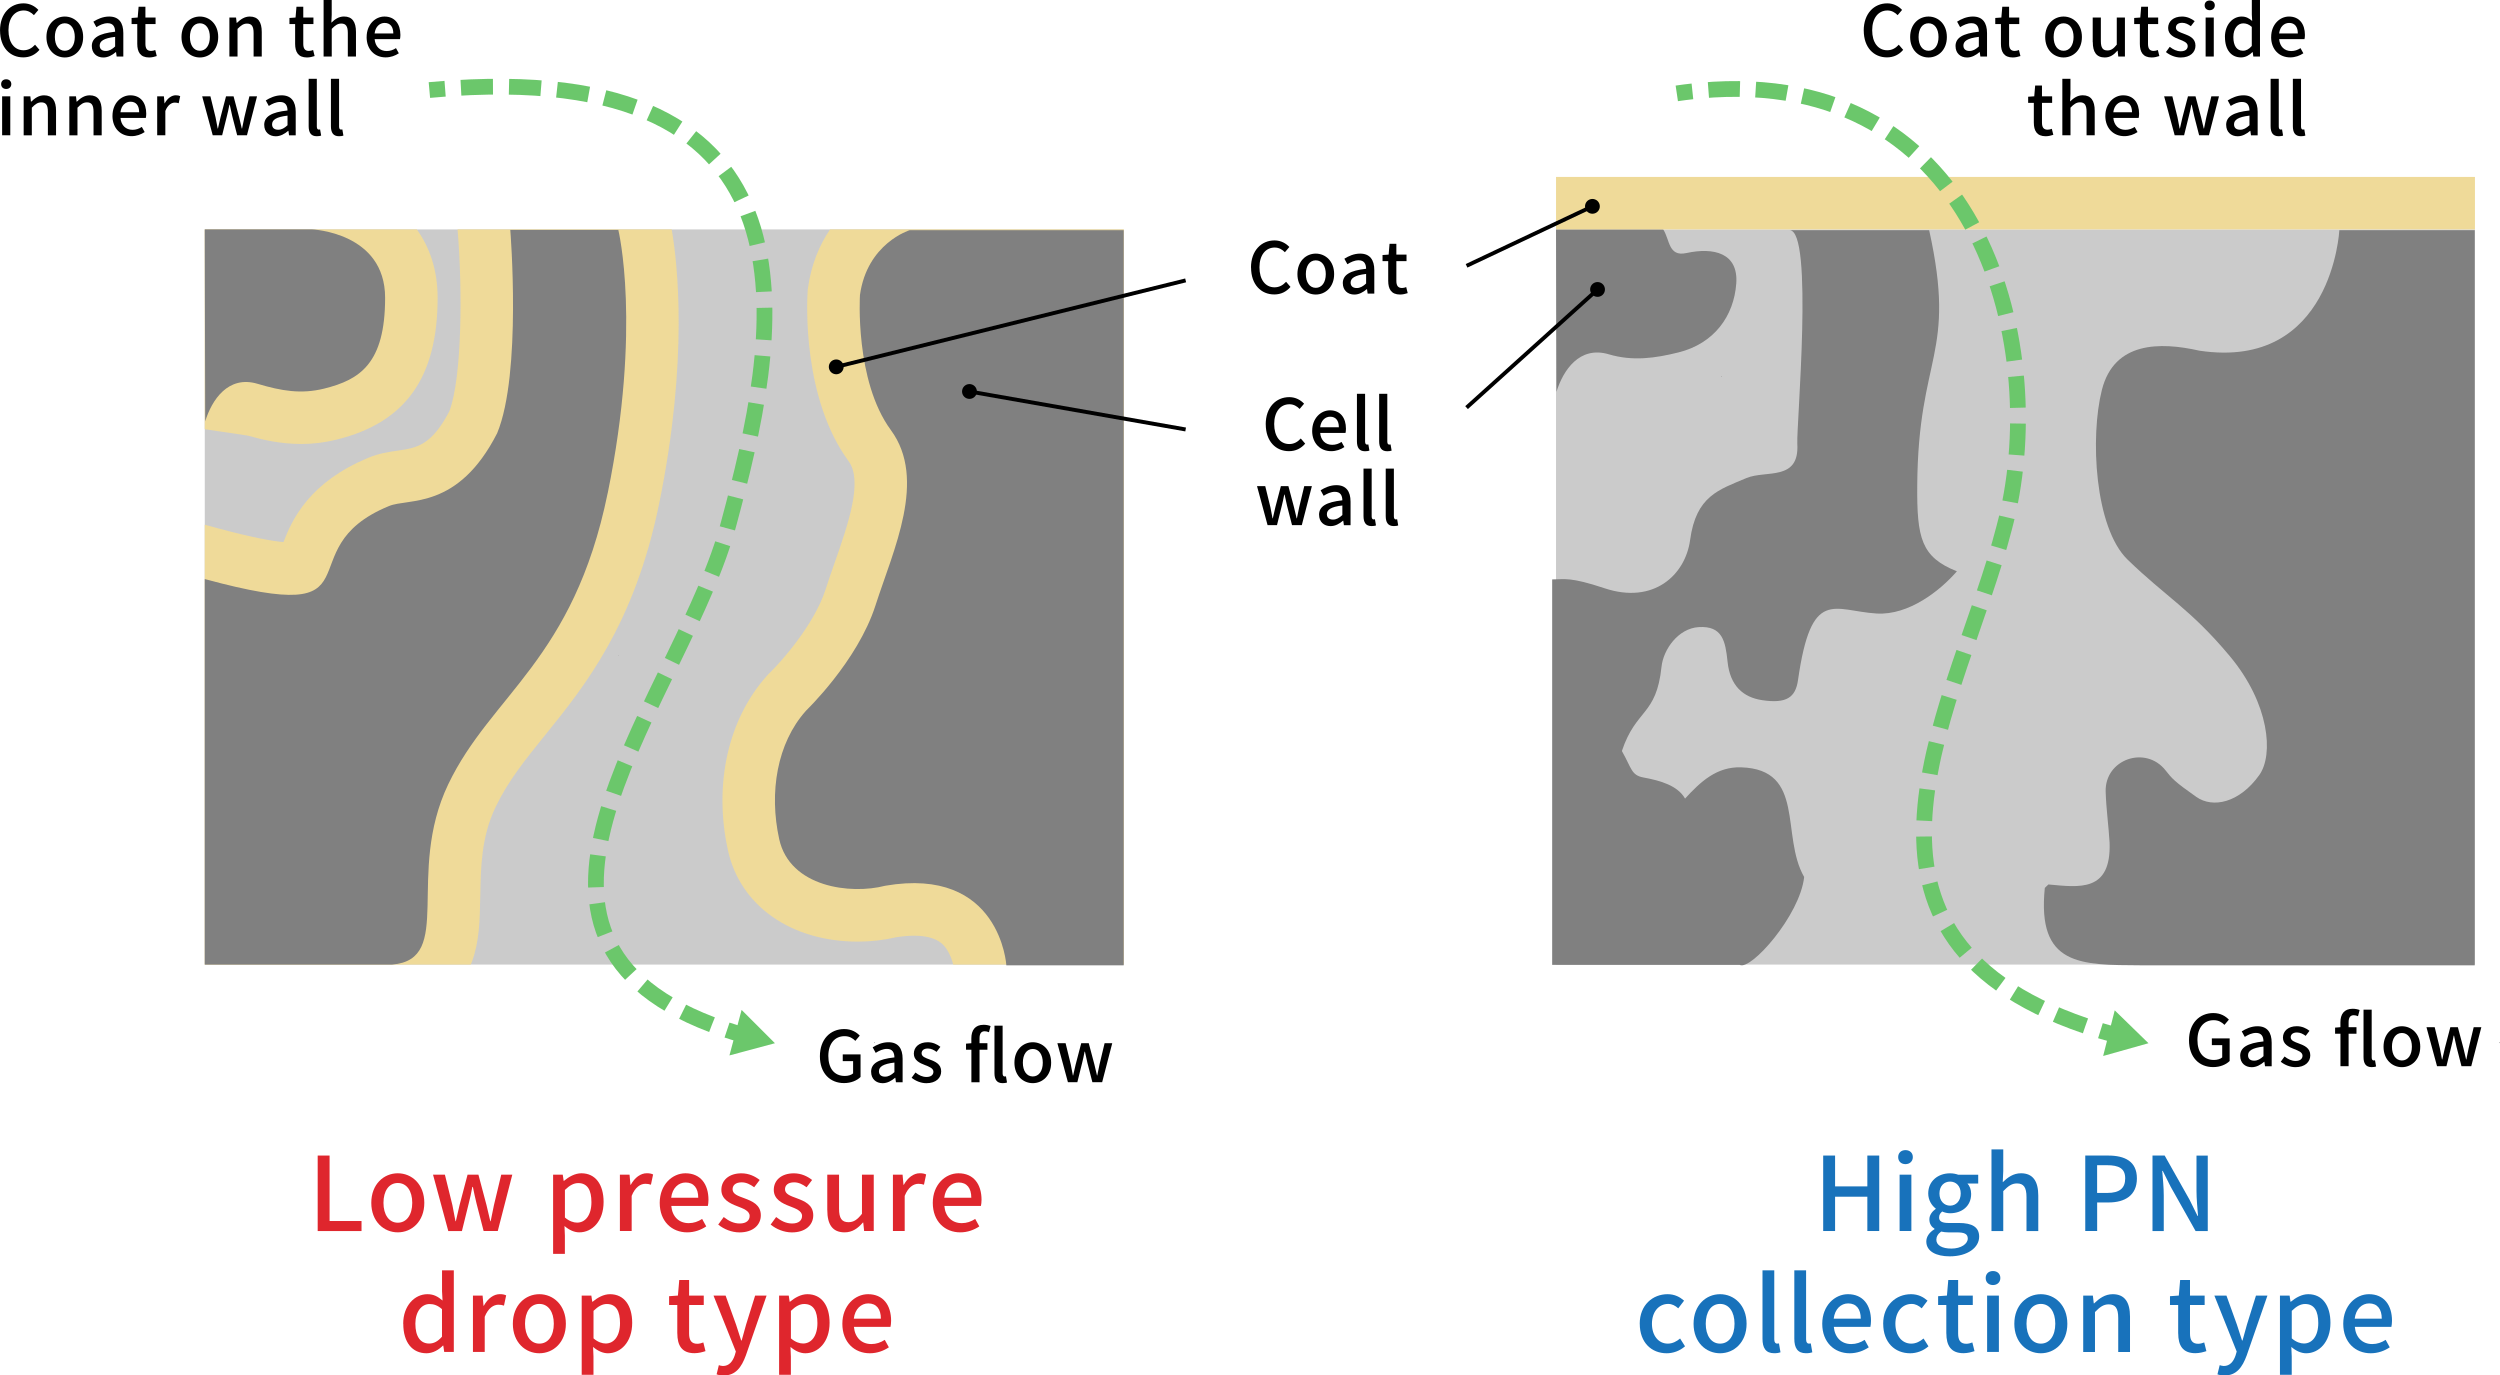
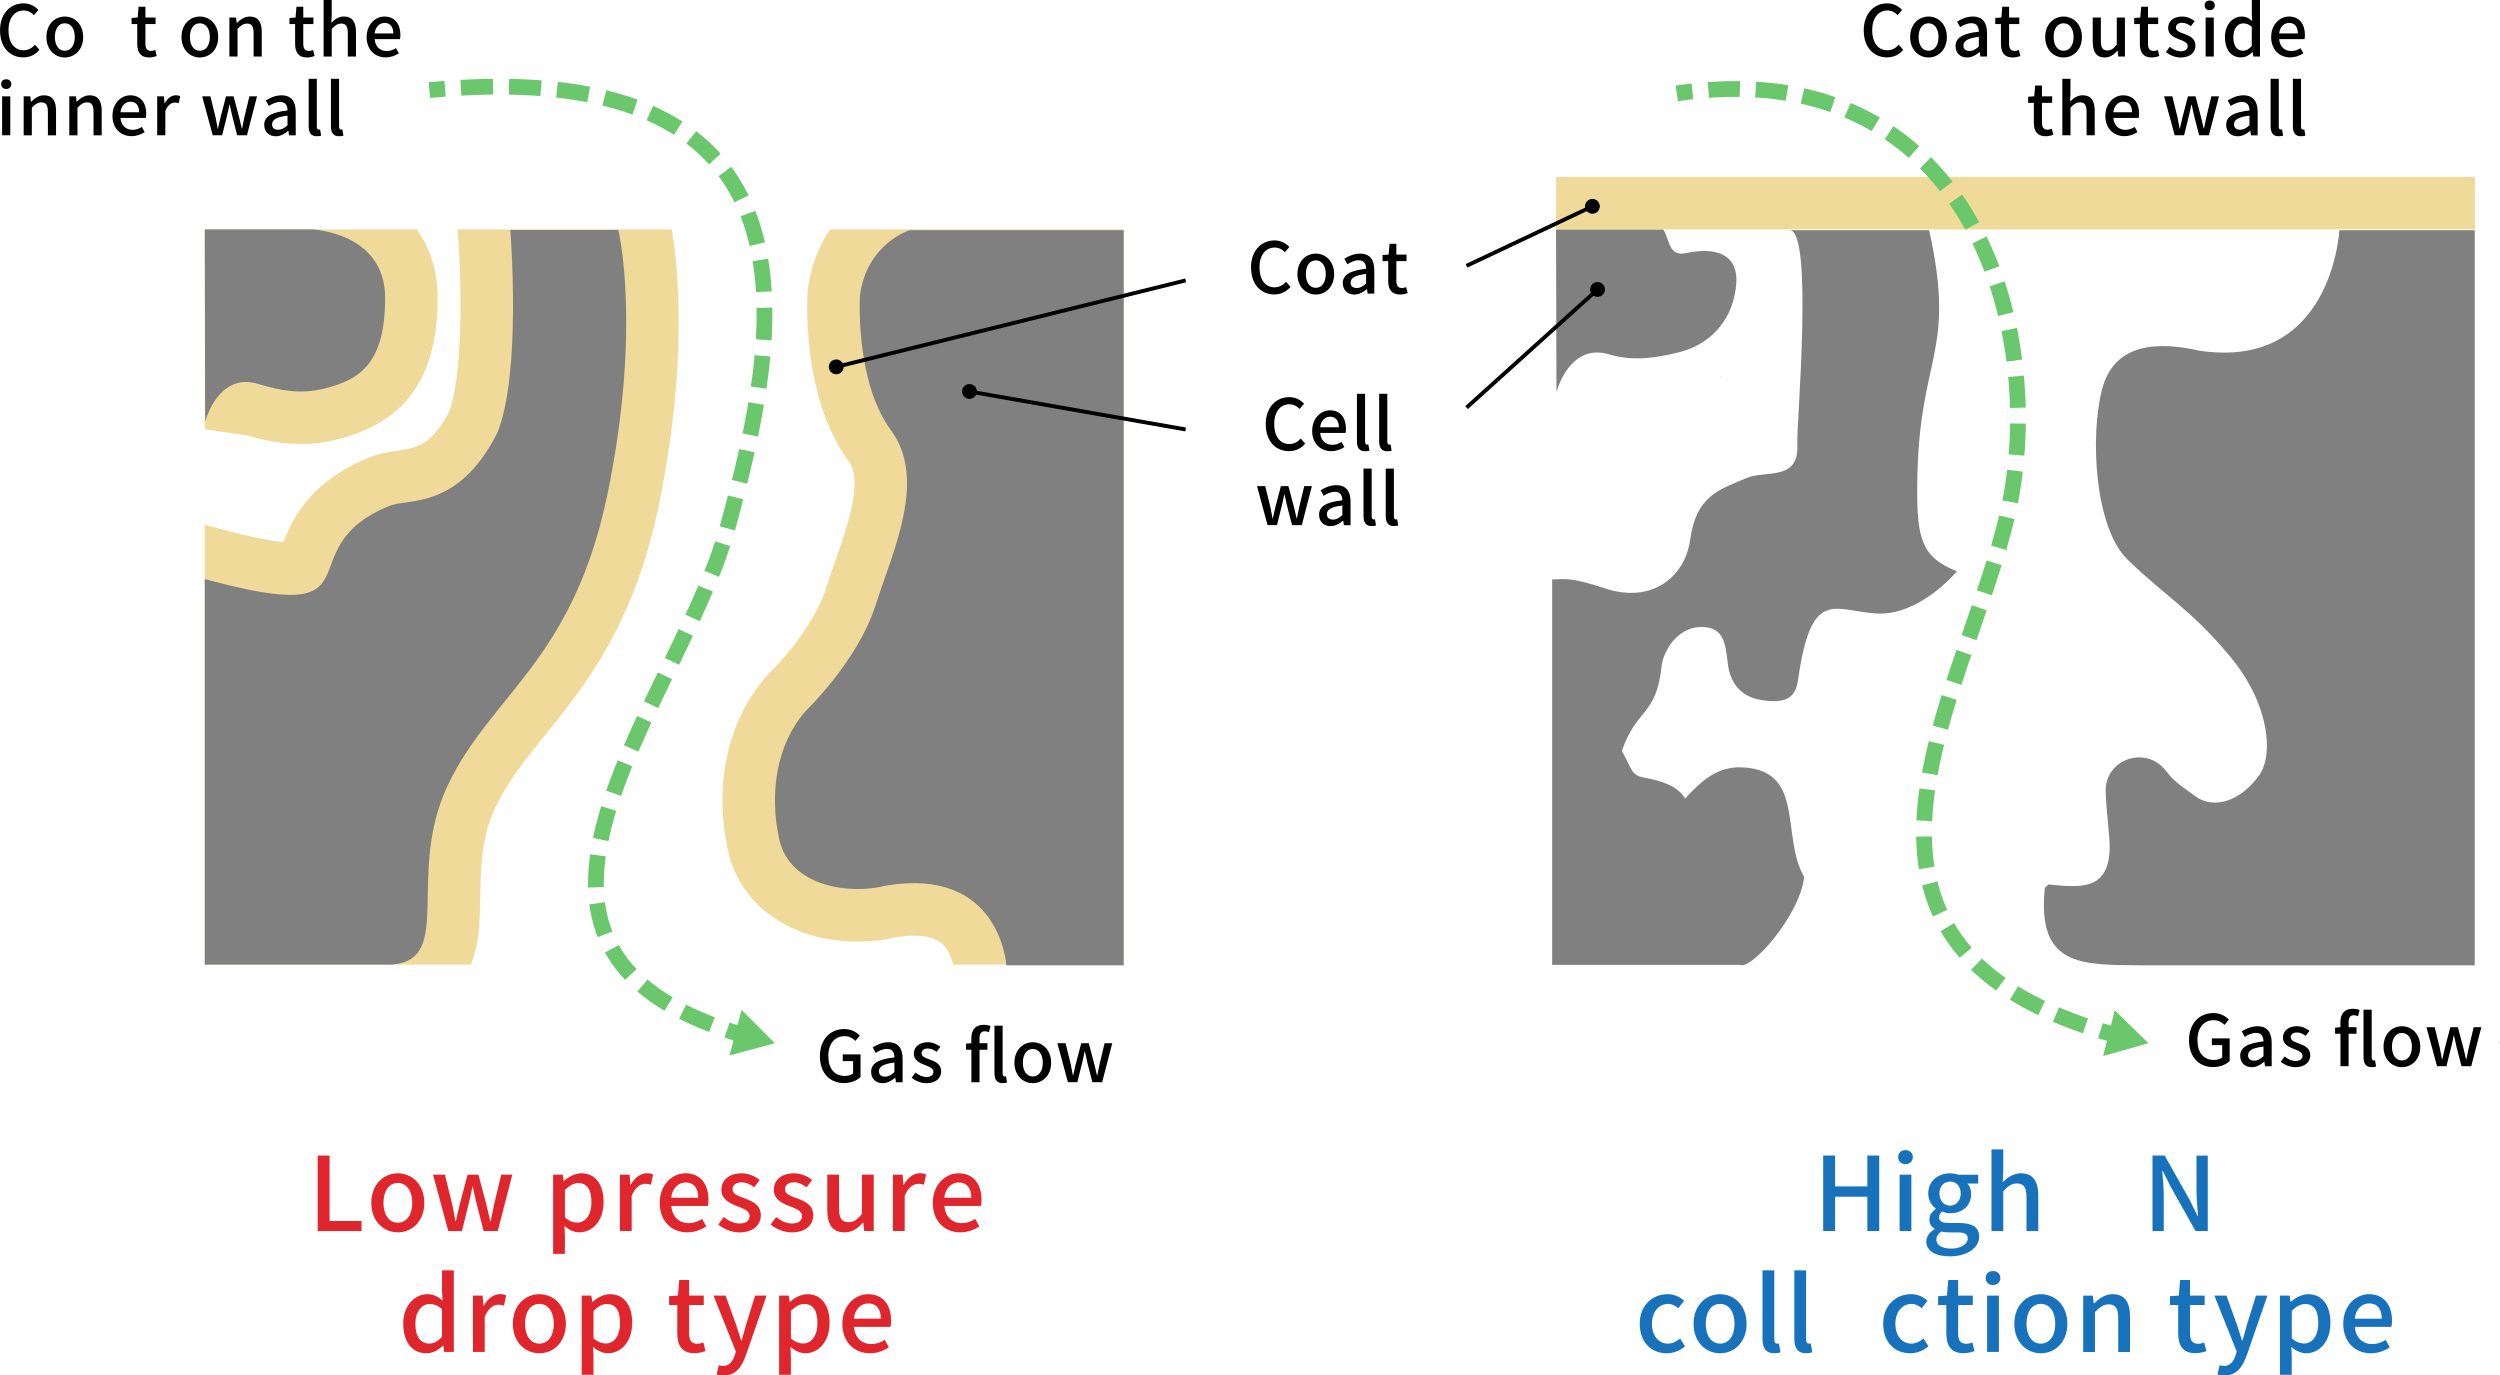
<svg xmlns="http://www.w3.org/2000/svg" id="_レイヤー_2" data-name="レイヤー 2" viewBox="0 0 634.74 349.23">
  <defs>
    <style>
      .cls-1 {
        fill: #efda99;
      }

      .cls-2 {
        fill: #df262d;
      }

      .cls-3 {
        fill: #cbcbcb;
      }

      .cls-4 {
        fill: #1872bb;
      }

      .cls-5 {
        fill: #6bc76b;
      }

      .cls-6 {
        fill: gray;
      }

      .cls-7 {
        stroke-dasharray: 0 0 8.14 4.07;
      }

      .cls-7, .cls-8, .cls-9 {
        stroke: #6bc76b;
        stroke-width: 4px;
      }

      .cls-7, .cls-8, .cls-9, .cls-10 {
        fill: none;
        stroke-miterlimit: 10;
      }

      .cls-8 {
        stroke-dasharray: 0 0 8.01 4;
      }

      .cls-10 {
        stroke: #000;
      }
    </style>
  </defs>
  <g id="_レイヤー_1-2" data-name="レイヤー 1">
    <g>
      <g>
        <path d="m321.36,107.74c0-4.32,2.63-6.91,5.98-6.91,1.66,0,2.95.79,3.76,1.67l-1.13,1.33c-.68-.7-1.51-1.19-2.59-1.19-2.29,0-3.87,1.91-3.87,5.02s1.48,5.08,3.82,5.08c1.22,0,2.14-.54,2.93-1.41l1.12,1.31c-1.06,1.22-2.41,1.91-4.12,1.91-3.33,0-5.89-2.49-5.89-6.82Z" />
        <path d="m333.16,109.38c0-3.21,2.21-5.2,4.52-5.2,2.63,0,4.05,1.89,4.05,4.68,0,.41-.05.81-.11,1.06h-6.43c.16,1.89,1.35,3.02,3.06,3.02.88,0,1.64-.27,2.36-.74l.72,1.31c-.92.61-2.05,1.04-3.35,1.04-2.68,0-4.83-1.91-4.83-5.19Zm6.77-.9c0-1.69-.77-2.68-2.21-2.68-1.24,0-2.34.95-2.54,2.68h4.75Z" />
        <path d="m344.52,112.01v-12.03h2.07v12.14c0,.56.23.76.49.76.09,0,.16,0,.34-.04l.27,1.57c-.25.09-.59.16-1.12.16-1.5,0-2.05-.96-2.05-2.56Z" />
        <path d="m350.16,112.01v-12.03h2.07v12.14c0,.56.23.76.49.76.09,0,.16,0,.34-.04l.27,1.57c-.25.09-.59.16-1.12.16-1.49,0-2.05-.96-2.05-2.56Z" />
        <path d="m319.15,123.43h2.09l1.31,5.35c.2.97.36,1.87.54,2.83h.07c.22-.95.41-1.87.65-2.83l1.4-5.35h1.91l1.42,5.35c.23.97.43,1.87.67,2.83h.07c.2-.95.36-1.85.58-2.83l1.28-5.35h1.94l-2.56,9.9h-2.48l-1.26-4.9c-.23-.94-.41-1.84-.63-2.86h-.09c-.2,1.03-.38,1.95-.63,2.88l-1.21,4.88h-2.39l-2.68-9.9Z" />
        <path d="m334.9,130.7c0-2.12,1.8-3.22,5.92-3.67-.02-1.15-.43-2.16-1.89-2.16-1.04,0-2.02.47-2.86,1.01l-.77-1.4c1.03-.65,2.41-1.3,4-1.3,2.47,0,3.6,1.57,3.6,4.2v5.96h-1.69l-.16-1.13h-.07c-.9.77-1.96,1.37-3.15,1.37-1.71,0-2.92-1.12-2.92-2.86Zm5.92.07v-2.43c-2.94.34-3.93,1.1-3.93,2.21,0,.97.67,1.37,1.55,1.37s1.57-.41,2.38-1.15Z" />
        <path d="m346.19,131.01v-12.03h2.07v12.14c0,.56.23.76.49.76.09,0,.16,0,.34-.04l.27,1.57c-.25.09-.59.16-1.12.16-1.49,0-2.05-.96-2.05-2.56Z" />
        <path d="m351.83,131.01v-12.03h2.07v12.14c0,.56.23.76.49.76.09,0,.16,0,.34-.04l.27,1.57c-.25.09-.59.16-1.12.16-1.49,0-2.05-.96-2.05-2.56Z" />
      </g>
      <g>
        <path d="m317.62,67.95c0-4.32,2.63-6.91,5.98-6.91,1.66,0,2.95.79,3.76,1.67l-1.13,1.33c-.68-.7-1.51-1.19-2.59-1.19-2.29,0-3.87,1.91-3.87,5.02s1.48,5.08,3.82,5.08c1.22,0,2.14-.54,2.94-1.41l1.12,1.31c-1.06,1.22-2.41,1.91-4.12,1.91-3.33,0-5.89-2.49-5.89-6.82Z" />
        <path d="m329.41,69.59c0-3.29,2.21-5.2,4.66-5.2s4.66,1.91,4.66,5.2-2.21,5.19-4.66,5.19-4.66-1.89-4.66-5.19Zm7.2,0c0-2.09-.97-3.49-2.54-3.49s-2.52,1.4-2.52,3.49.97,3.49,2.52,3.49,2.54-1.39,2.54-3.49Z" />
        <path d="m340.93,71.91c0-2.12,1.8-3.22,5.92-3.67-.02-1.15-.43-2.16-1.89-2.16-1.04,0-2.02.47-2.86,1.01l-.77-1.4c1.03-.65,2.41-1.3,4-1.3,2.47,0,3.6,1.57,3.6,4.2v5.96h-1.69l-.16-1.13h-.07c-.9.77-1.96,1.37-3.15,1.37-1.71,0-2.92-1.12-2.92-2.86Zm5.92.07v-2.43c-2.94.34-3.93,1.1-3.93,2.21,0,.97.67,1.37,1.55,1.37s1.57-.41,2.38-1.15Z" />
        <path d="m352.46,71.3v-5h-1.44v-1.55l1.55-.11.23-2.74h1.73v2.74h2.58v1.66h-2.58v5.02c0,1.19.42,1.8,1.44,1.8.34,0,.77-.11,1.06-.23l.38,1.53c-.56.18-1.22.36-1.94.36-2.23,0-3.01-1.39-3.01-3.48Z" />
      </g>
      <path class="cls-6" d="m634.74,264.87c0-.09-.02-.17-.01-.26-.07.01-.15.01-.22.03l.23.24Z" />
      <g>
        <path class="cls-4" d="m462.9,293.39h3.02v7.83h8.19v-7.83h3.02v19.16h-3.02v-8.71h-8.19v8.71h-3.02v-19.16Z" />
        <path class="cls-4" d="m481.94,293.78c0-1.07.75-1.77,1.85-1.77s1.87.7,1.87,1.77-.78,1.79-1.87,1.79-1.85-.7-1.85-1.79Zm.36,4.47h2.99v14.3h-2.99v-14.3Z" />
        <path class="cls-4" d="m489.08,315.21c0-1.2.75-2.31,2.08-3.12v-.13c-.73-.44-1.3-1.2-1.3-2.37s.81-2.08,1.61-2.65v-.1c-.99-.75-1.9-2.11-1.9-3.82,0-3.22,2.57-5.12,5.54-5.12.81,0,1.53.16,2.08.36h5.07v2.24h-2.73c.55.57.94,1.53.94,2.63,0,3.12-2.37,4.91-5.36,4.91-.65,0-1.38-.16-2-.44-.47.42-.78.81-.78,1.51,0,.86.57,1.4,2.39,1.4h2.63c3.38,0,5.15,1.04,5.15,3.48,0,2.76-2.91,4.99-7.49,4.99-3.43,0-5.93-1.27-5.93-3.77Zm10.53-.75c0-1.2-.94-1.56-2.68-1.56h-2.16c-.68,0-1.33-.08-1.92-.21-.86.62-1.22,1.35-1.22,2.08,0,1.4,1.46,2.24,3.82,2.24,2.5,0,4.16-1.22,4.16-2.55Zm-1.79-11.44c0-1.9-1.2-3.02-2.7-3.02s-2.7,1.09-2.7,3.02,1.22,3.09,2.7,3.09,2.7-1.17,2.7-3.09Z" />
        <path class="cls-4" d="m505.63,291.83h2.99v5.49l-.13,2.83c1.25-1.2,2.68-2.26,4.63-2.26,3.04,0,4.39,2.03,4.39,5.67v9h-2.99v-8.63c0-2.47-.73-3.46-2.42-3.46-1.33,0-2.24.68-3.48,1.95v10.14h-2.99v-20.72Z" />
-         <path class="cls-4" d="m529.44,293.39h5.8c4.26,0,7.31,1.48,7.31,5.8s-3.04,6.11-7.2,6.11h-2.89v7.25h-3.02v-19.16Zm5.62,9.49c3.07,0,4.52-1.17,4.52-3.69s-1.59-3.35-4.63-3.35h-2.5v7.05h2.6Z" />
        <path class="cls-4" d="m546.51,293.39h3.09l6.34,11.26,2,4.06h.13c-.16-1.98-.39-4.29-.39-6.37v-8.94h2.86v19.16h-3.09l-6.34-11.28-2-4h-.13c.16,1.98.39,4.19.39,6.27v9.02h-2.86v-19.16Z" />
        <path class="cls-4" d="m416.32,336.1c0-4.76,3.3-7.51,7.07-7.51,1.82,0,3.15.73,4.19,1.64l-1.48,1.95c-.78-.7-1.59-1.12-2.55-1.12-2.42,0-4.13,2.03-4.13,5.04s1.66,5.04,4.03,5.04c1.2,0,2.26-.57,3.12-1.3l1.25,1.98c-1.33,1.17-3.02,1.77-4.65,1.77-3.87,0-6.84-2.73-6.84-7.49Z" />
        <path class="cls-4" d="m429.99,336.1c0-4.76,3.2-7.51,6.73-7.51s6.73,2.76,6.73,7.51-3.2,7.49-6.73,7.49-6.73-2.73-6.73-7.49Zm10.4,0c0-3.02-1.4-5.04-3.67-5.04s-3.64,2.03-3.64,5.04,1.4,5.04,3.64,5.04,3.67-2,3.67-5.04Z" />
        <path class="cls-4" d="m447.49,339.9v-17.37h2.99v17.52c0,.81.34,1.09.7,1.09.13,0,.23,0,.49-.05l.39,2.26c-.36.13-.86.23-1.61.23-2.16,0-2.96-1.38-2.96-3.69Z" />
        <path class="cls-4" d="m455.57,339.9v-17.37h2.99v17.52c0,.81.34,1.09.7,1.09.13,0,.23,0,.49-.05l.39,2.26c-.36.13-.86.23-1.61.23-2.16,0-2.96-1.38-2.96-3.69Z" />
-         <path class="cls-4" d="m462.66,336.1c0-4.63,3.2-7.51,6.53-7.51,3.8,0,5.85,2.73,5.85,6.76,0,.6-.08,1.17-.16,1.53h-9.28c.23,2.73,1.95,4.37,4.42,4.37,1.27,0,2.37-.39,3.41-1.07l1.04,1.9c-1.33.88-2.96,1.51-4.84,1.51-3.87,0-6.97-2.76-6.97-7.49Zm9.78-1.3c0-2.44-1.12-3.87-3.2-3.87-1.79,0-3.38,1.38-3.67,3.87h6.86Z" />
        <path class="cls-4" d="m478.13,336.1c0-4.76,3.3-7.51,7.07-7.51,1.82,0,3.15.73,4.19,1.64l-1.48,1.95c-.78-.7-1.59-1.12-2.55-1.12-2.42,0-4.13,2.03-4.13,5.04s1.66,5.04,4.03,5.04c1.2,0,2.26-.57,3.12-1.3l1.25,1.98c-1.33,1.17-3.02,1.77-4.65,1.77-3.87,0-6.84-2.73-6.84-7.49Z" />
        <path class="cls-4" d="m494.16,338.57v-7.23h-2.08v-2.24l2.24-.16.34-3.95h2.5v3.95h3.72v2.39h-3.72v7.25c0,1.72.6,2.6,2.08,2.6.49,0,1.12-.16,1.53-.34l.55,2.21c-.81.26-1.77.52-2.81.52-3.22,0-4.34-2-4.34-5.02Z" />
        <path class="cls-4" d="m504.16,324.48c0-1.07.75-1.77,1.85-1.77s1.87.7,1.87,1.77-.78,1.79-1.87,1.79-1.85-.7-1.85-1.79Zm.36,4.47h2.99v14.3h-2.99v-14.3Z" />
        <path class="cls-4" d="m511.43,336.1c0-4.76,3.2-7.51,6.73-7.51s6.73,2.76,6.73,7.51-3.2,7.49-6.73,7.49-6.73-2.73-6.73-7.49Zm10.4,0c0-3.02-1.4-5.04-3.67-5.04s-3.64,2.03-3.64,5.04,1.4,5.04,3.64,5.04,3.67-2,3.67-5.04Z" />
        <path class="cls-4" d="m528.93,328.95h2.44l.23,1.98h.08c1.33-1.27,2.78-2.34,4.73-2.34,3.04,0,4.39,2.03,4.39,5.67v9h-2.99v-8.63c0-2.47-.73-3.46-2.42-3.46-1.33,0-2.24.68-3.48,1.95v10.14h-2.99v-14.3Z" />
        <path class="cls-4" d="m553.03,338.57v-7.23h-2.08v-2.24l2.24-.16.34-3.95h2.5v3.95h3.72v2.39h-3.72v7.25c0,1.72.6,2.6,2.08,2.6.49,0,1.12-.16,1.53-.34l.55,2.21c-.81.26-1.77.52-2.81.52-3.22,0-4.34-2-4.34-5.02Z" />
        <path class="cls-4" d="m563,348.95l.57-2.34c.26.08.68.21,1.04.21,1.56,0,2.47-1.14,2.99-2.68l.29-.99-5.67-14.2h3.07l2.65,7.36c.42,1.27.86,2.7,1.3,4.03h.13c.36-1.3.75-2.73,1.12-4.03l2.29-7.36h2.91l-5.25,15.16c-1.12,3.07-2.63,5.12-5.64,5.12-.73,0-1.3-.1-1.79-.29Z" />
        <path class="cls-4" d="m578.88,328.95h2.44l.23,1.56h.08c1.25-1.04,2.81-1.92,4.42-1.92,3.61,0,5.64,2.89,5.64,7.28,0,4.91-2.94,7.72-6.16,7.72-1.27,0-2.55-.57-3.77-1.61l.1,2.44v4.63h-2.99v-20.1Zm9.72,6.97c0-2.99-.96-4.84-3.35-4.84-1.12,0-2.18.57-3.38,1.74v6.99c1.12.96,2.21,1.3,3.09,1.3,2.08,0,3.64-1.85,3.64-5.2Z" />
        <path class="cls-4" d="m594.94,336.1c0-4.63,3.2-7.51,6.53-7.51,3.8,0,5.85,2.73,5.85,6.76,0,.6-.08,1.17-.16,1.53h-9.28c.23,2.73,1.95,4.37,4.42,4.37,1.27,0,2.37-.39,3.41-1.07l1.04,1.9c-1.33.88-2.96,1.51-4.84,1.51-3.87,0-6.97-2.76-6.97-7.49Zm9.78-1.3c0-2.44-1.12-3.87-3.2-3.87-1.79,0-3.38,1.38-3.67,3.87h6.86Z" />
      </g>
      <g>
-         <rect class="cls-3" x="395.07" y="58.25" width="233.31" height="186.65" />
        <path class="cls-6" d="m500.24,166.45c-.06,0-.11,0-.17.01.02.04.03.08.05.11l.12-.13Z" />
        <path class="cls-6" d="m437,95.46v.18s.09-.08.14-.13c-.05.04-.14.13-.14.13.06-.03.09-.07.15-.1,0-.02.01-.04.02-.05-.06,0-.1-.02-.17-.03Z" />
        <path class="cls-6" d="m628.32,245.1V58.44h-34.37s-1.77,35.64-35.51,30.6c-10.07-2.28-21.65-2.31-24.77,9.92-3.04,11.94-1.85,34.99,6.51,43.12,9.77,9.49,15.91,12.49,25.94,24.49,10.12,12.11,11.18,25.06,7.5,30.22-5.05,7.07-11.8,8.49-16,5.53-5.53-3.88-6.17-4.66-7.79-6.72-5.08-6.45-15.45-2.81-15.21,5.4.13,4.34.75,8.7,1,12.97.43,12.62-7.74,11.3-15.54,10.59l-.91.88c-2.01,19.86,9.05,19.55,24.37,19.65h84.79Z" />
        <path class="cls-6" d="m395.07,58.25l.11,41.24c1.67-5.43,5.82-11.75,13.27-9.54,6.11,1.82,11.81.99,17.69-.47,9.07-2.25,14.09-9.21,14.69-17.5.56-7.73-5.66-9.25-12.68-7.73-4.6,1-4.17-3.43-5.87-6h-27.21Z" />
        <path class="cls-6" d="m441.7,244.97c2.76,1.59,15.3-12.51,16.37-22.3-6.04-10.51.47-27.34-16.03-27.85-6.15-.19-10.26,3.62-14.21,7.94-1.86-3.3-6.25-4.57-10.56-5.36-3.12-.57-2.97-2.3-5.48-6.72,3.6-10.78,8.75-8.88,10.06-21.36.47-4.49,4.29-9.78,9.44-10.1,6.03-.38,6.79,3.56,7.33,8.78.63,6.09,3.92,9.04,8.79,9.77,6.17.92,8.47-.66,9.1-5.11,3.39-23.7,9.01-17.56,19.97-16.89,8.15.49,16.14-5.82,20.37-10.72-9.05-3.6-10.17-8.38-10.07-21.79.24-33.36,10.07-32.89,3.03-64.81h-35.48c6.22-.22,1.74,49.9,2,54.22.58,9.62-7.99,6.62-12.92,8.71-7.02,2.98-12.77,4.5-14.3,15.74-1.22,8.92-9.3,16.37-21.71,12.24-8.8-2.93-10.08-2.25-13.31-2.25v97.87h47.6Z" />
        <rect class="cls-1" x="395.07" y="44.92" width="233.31" height="13.33" />
        <g>
          <path class="cls-9" d="m537.13,262.81c-1.31-.36-2.59-.73-3.84-1.12" />
          <path class="cls-8" d="m529.48,260.46c-69.69-23.78-31.84-82.79-20.65-126.36,12.06-44.75-5.16-117.64-77.13-111.1" />
          <path class="cls-9" d="m429.7,23.2c-1.31.14-2.63.31-3.97.51" />
          <polygon class="cls-5" points="536.92 256.52 545.49 264.87 533.98 268.11 536.92 256.52" />
        </g>
      </g>
      <g>
        <path d="m555.78,264.12c0-4.32,2.67-6.91,6.18-6.91,1.87,0,3.13.83,3.94,1.67l-1.12,1.33c-.67-.67-1.48-1.19-2.75-1.19-2.47,0-4.11,1.91-4.11,5.02s1.46,5.08,4.2,5.08c.81,0,1.62-.23,2.09-.65v-3.12h-2.63v-1.71h4.52v5.74c-.88.88-2.38,1.55-4.2,1.55-3.53,0-6.12-2.49-6.12-6.82Z" />
        <path d="m568.77,268.08c0-2.12,1.8-3.22,5.92-3.67-.02-1.15-.43-2.16-1.89-2.16-1.04,0-2.02.47-2.86,1.01l-.77-1.4c1.03-.65,2.41-1.3,4-1.3,2.47,0,3.6,1.57,3.6,4.2v5.96h-1.69l-.16-1.13h-.07c-.9.77-1.96,1.37-3.15,1.37-1.71,0-2.92-1.12-2.92-2.86Zm5.92.07v-2.43c-2.93.34-3.92,1.1-3.92,2.21,0,.97.67,1.37,1.55,1.37s1.57-.41,2.38-1.15Z" />
        <path d="m579.07,269.57l.97-1.33c.88.68,1.75,1.13,2.81,1.13,1.19,0,1.75-.58,1.75-1.33,0-.9-1.12-1.3-2.18-1.71-1.33-.5-2.79-1.21-2.79-2.88s1.33-2.9,3.53-2.9c1.31,0,2.41.54,3.21,1.17l-.97,1.28c-.68-.5-1.39-.86-2.2-.86-1.1,0-1.6.54-1.6,1.22,0,.85.97,1.17,2.05,1.57,1.39.52,2.92,1.13,2.92,3.01,0,1.66-1.31,3.01-3.76,3.01-1.37,0-2.75-.58-3.73-1.37Z" />
        <path d="m594.22,262.46h-1.35v-1.55l1.35-.11v-1.24c0-2.03.92-3.44,3.13-3.44.67,0,1.3.14,1.75.32l-.41,1.57c-.36-.16-.74-.25-1.08-.25-.88,0-1.31.58-1.31,1.78v1.26h2v1.66h-2v8.25h-2.07v-8.25Zm5.87,5.92v-12.03h2.07v12.14c0,.56.25.76.49.76.11,0,.18,0,.36-.04l.27,1.57c-.27.09-.61.16-1.12.16-1.51,0-2.07-.95-2.07-2.56Z" />
        <path d="m605.17,265.76c0-3.29,2.21-5.2,4.66-5.2s4.66,1.91,4.66,5.2-2.21,5.19-4.66,5.19-4.66-1.89-4.66-5.19Zm7.2,0c0-2.09-.97-3.49-2.54-3.49s-2.52,1.4-2.52,3.49.97,3.49,2.52,3.49,2.54-1.39,2.54-3.49Z" />
        <path d="m616.07,260.8h2.09l1.31,5.35c.2.97.36,1.87.54,2.83h.07c.22-.95.41-1.87.65-2.83l1.4-5.35h1.91l1.42,5.35c.23.97.43,1.87.67,2.83h.07c.2-.95.36-1.85.58-2.83l1.28-5.35h1.94l-2.56,9.9h-2.48l-1.26-4.9c-.23-.94-.41-1.84-.63-2.86h-.09c-.2,1.03-.38,1.95-.63,2.88l-1.21,4.88h-2.39l-2.68-9.9Z" />
      </g>
      <g>
        <path d="m473.19,7.76c0-4.32,2.63-6.91,5.98-6.91,1.66,0,2.95.79,3.76,1.67l-1.13,1.33c-.68-.7-1.51-1.19-2.59-1.19-2.29,0-3.87,1.91-3.87,5.02s1.48,5.08,3.82,5.08c1.22,0,2.14-.54,2.93-1.41l1.12,1.31c-1.06,1.22-2.41,1.91-4.12,1.91-3.33,0-5.89-2.49-5.89-6.82Z" />
        <path d="m484.98,9.4c0-3.29,2.21-5.2,4.66-5.2s4.66,1.91,4.66,5.2-2.21,5.19-4.66,5.19-4.66-1.89-4.66-5.19Zm7.2,0c0-2.09-.97-3.49-2.54-3.49s-2.52,1.4-2.52,3.49.97,3.49,2.52,3.49,2.54-1.39,2.54-3.49Z" />
        <path d="m496.5,11.72c0-2.12,1.8-3.22,5.92-3.67-.02-1.15-.43-2.16-1.89-2.16-1.04,0-2.02.47-2.86,1.01l-.77-1.4c1.03-.65,2.41-1.3,4-1.3,2.47,0,3.6,1.57,3.6,4.2v5.96h-1.69l-.16-1.13h-.07c-.9.77-1.96,1.37-3.15,1.37-1.71,0-2.92-1.12-2.92-2.86Zm5.92.07v-2.43c-2.93.34-3.92,1.1-3.92,2.21,0,.97.67,1.37,1.55,1.37s1.57-.41,2.38-1.15Z" />
        <path d="m508.03,11.11v-5h-1.44v-1.55l1.55-.11.23-2.74h1.73v2.74h2.58v1.66h-2.58v5.02c0,1.19.41,1.8,1.44,1.8.34,0,.77-.11,1.06-.23l.38,1.53c-.56.18-1.22.36-1.94.36-2.23,0-3.01-1.39-3.01-3.48Z" />
        <path d="m519.27,9.4c0-3.29,2.21-5.2,4.66-5.2s4.66,1.91,4.66,5.2-2.21,5.19-4.66,5.19-4.66-1.89-4.66-5.19Zm7.2,0c0-2.09-.97-3.49-2.54-3.49s-2.52,1.4-2.52,3.49.97,3.49,2.52,3.49,2.54-1.39,2.54-3.49Z" />
        <path d="m531.33,10.68v-6.23h2.07v5.98c0,1.69.49,2.38,1.66,2.38.92,0,1.55-.43,2.38-1.48v-6.88h2.07v9.9h-1.69l-.16-1.49h-.05c-.9,1.04-1.87,1.73-3.22,1.73-2.12,0-3.04-1.39-3.04-3.91Z" />
        <path d="m543.3,11.11v-5h-1.44v-1.55l1.55-.11.23-2.74h1.73v2.74h2.58v1.66h-2.58v5.02c0,1.19.41,1.8,1.44,1.8.34,0,.77-.11,1.06-.23l.38,1.53c-.56.18-1.22.36-1.94.36-2.23,0-3.01-1.39-3.01-3.48Z" />
        <path d="m549.92,13.22l.97-1.33c.88.68,1.75,1.13,2.81,1.13,1.19,0,1.75-.58,1.75-1.33,0-.9-1.12-1.3-2.18-1.71-1.33-.5-2.79-1.21-2.79-2.88s1.33-2.9,3.53-2.9c1.31,0,2.41.54,3.21,1.17l-.97,1.28c-.68-.5-1.39-.86-2.2-.86-1.1,0-1.6.54-1.6,1.22,0,.85.97,1.17,2.05,1.57,1.39.52,2.92,1.13,2.92,3.01,0,1.66-1.31,3.01-3.76,3.01-1.37,0-2.75-.58-3.73-1.37Z" />
        <path d="m559.75,1.35c0-.74.52-1.22,1.28-1.22s1.3.49,1.3,1.22-.54,1.24-1.3,1.24-1.28-.49-1.28-1.24Zm.25,3.1h2.07v9.9h-2.07V4.45Z" />
        <path d="m564.9,9.4c0-3.21,2.03-5.2,4.25-5.2,1.13,0,1.85.43,2.67,1.12l-.09-1.64V0h2.07v14.35h-1.69l-.16-1.12h-.07c-.74.76-1.76,1.35-2.88,1.35-2.48,0-4.09-1.89-4.09-5.19Zm6.82,2.27v-4.84c-.74-.67-1.44-.9-2.18-.9-1.39,0-2.5,1.31-2.5,3.46,0,2.25.88,3.49,2.43,3.49.83,0,1.53-.38,2.25-1.21Z" />
        <path d="m576.64,9.4c0-3.21,2.21-5.2,4.52-5.2,2.63,0,4.05,1.89,4.05,4.68,0,.41-.05.81-.11,1.06h-6.43c.16,1.89,1.35,3.02,3.06,3.02.88,0,1.64-.27,2.36-.74l.72,1.31c-.92.61-2.05,1.04-3.35,1.04-2.68,0-4.83-1.91-4.83-5.19Zm6.77-.9c0-1.69-.77-2.68-2.21-2.68-1.24,0-2.34.95-2.54,2.68h4.75Z" />
        <path d="m516.38,31.11v-5h-1.44v-1.55l1.55-.11.23-2.74h1.73v2.74h2.58v1.66h-2.58v5.02c0,1.19.41,1.8,1.44,1.8.34,0,.77-.11,1.06-.23l.38,1.53c-.56.18-1.22.36-1.94.36-2.23,0-3.01-1.39-3.01-3.48Z" />
        <path d="m523.61,20h2.07v3.8l-.09,1.96c.86-.83,1.85-1.57,3.21-1.57,2.11,0,3.04,1.4,3.04,3.93v6.23h-2.07v-5.98c0-1.71-.5-2.39-1.67-2.39-.92,0-1.55.47-2.41,1.35v7.02h-2.07v-14.35Z" />
        <path d="m534.54,29.4c0-3.21,2.21-5.2,4.52-5.2,2.63,0,4.05,1.89,4.05,4.68,0,.41-.05.81-.11,1.06h-6.43c.16,1.89,1.35,3.02,3.06,3.02.88,0,1.64-.27,2.36-.74l.72,1.31c-.92.61-2.05,1.04-3.35,1.04-2.68,0-4.83-1.91-4.83-5.19Zm6.77-.9c0-1.69-.77-2.68-2.21-2.68-1.24,0-2.34.95-2.54,2.68h4.75Z" />
        <path d="m549.46,24.45h2.09l1.31,5.35c.2.97.36,1.87.54,2.83h.07c.22-.95.41-1.87.65-2.83l1.4-5.35h1.91l1.42,5.35c.23.97.43,1.87.67,2.83h.07c.2-.95.36-1.85.58-2.83l1.28-5.35h1.94l-2.56,9.9h-2.48l-1.26-4.9c-.23-.94-.41-1.84-.63-2.86h-.09c-.2,1.03-.38,1.95-.63,2.88l-1.21,4.88h-2.39l-2.68-9.9Z" />
        <path d="m565.21,31.72c0-2.12,1.8-3.22,5.92-3.67-.02-1.15-.43-2.16-1.89-2.16-1.04,0-2.02.47-2.86,1.01l-.77-1.4c1.03-.65,2.41-1.3,4-1.3,2.47,0,3.6,1.57,3.6,4.2v5.96h-1.69l-.16-1.13h-.07c-.9.77-1.96,1.37-3.15,1.37-1.71,0-2.92-1.12-2.92-2.86Zm5.92.07v-2.43c-2.93.34-3.92,1.1-3.92,2.21,0,.97.67,1.37,1.55,1.37s1.57-.41,2.38-1.15Z" />
        <path d="m576.5,32.03v-12.03h2.07v12.14c0,.56.23.76.49.76.09,0,.16,0,.34-.04l.27,1.57c-.25.09-.59.16-1.12.16-1.49,0-2.05-.96-2.05-2.56Z" />
        <path d="m582.15,32.03v-12.03h2.07v12.14c0,.56.23.76.49.76.09,0,.16,0,.34-.04l.27,1.57c-.25.09-.59.16-1.12.16-1.49,0-2.05-.96-2.05-2.56Z" />
      </g>
      <g>
        <path d="m0,7.76C0,3.44,2.63.85,5.98.85c1.66,0,2.95.79,3.76,1.67l-1.13,1.33c-.68-.7-1.51-1.19-2.59-1.19-2.29,0-3.87,1.91-3.87,5.02s1.48,5.08,3.82,5.08c1.22,0,2.14-.54,2.93-1.41l1.12,1.31c-1.06,1.22-2.41,1.91-4.12,1.91-3.33,0-5.89-2.49-5.89-6.82Z" />
        <path d="m11.79,9.4c0-3.29,2.21-5.2,4.66-5.2s4.66,1.91,4.66,5.2-2.21,5.19-4.66,5.19-4.66-1.89-4.66-5.19Zm7.2,0c0-2.09-.97-3.49-2.54-3.49s-2.52,1.4-2.52,3.49.97,3.49,2.52,3.49,2.54-1.39,2.54-3.49Z" />
-         <path d="m23.31,11.72c0-2.12,1.8-3.22,5.92-3.67-.02-1.15-.43-2.16-1.89-2.16-1.04,0-2.02.47-2.86,1.01l-.77-1.4c1.03-.65,2.41-1.3,4-1.3,2.47,0,3.6,1.57,3.6,4.2v5.96h-1.69l-.16-1.13h-.07c-.9.77-1.96,1.37-3.15,1.37-1.71,0-2.92-1.12-2.92-2.86Zm5.92.07v-2.43c-2.93.34-3.92,1.1-3.92,2.21,0,.97.67,1.37,1.55,1.37s1.57-.41,2.38-1.15Z" />
        <path d="m34.85,11.11v-5h-1.44v-1.55l1.55-.11.23-2.74h1.73v2.74h2.58v1.66h-2.58v5.02c0,1.19.41,1.8,1.44,1.8.34,0,.77-.11,1.06-.23l.38,1.53c-.56.18-1.22.36-1.94.36-2.23,0-3.01-1.39-3.01-3.48Z" />
        <path d="m46.08,9.4c0-3.29,2.21-5.2,4.66-5.2s4.66,1.91,4.66,5.2-2.21,5.19-4.66,5.19-4.66-1.89-4.66-5.19Zm7.2,0c0-2.09-.97-3.49-2.54-3.49s-2.52,1.4-2.52,3.49.97,3.49,2.52,3.49,2.54-1.39,2.54-3.49Z" />
        <path d="m58.24,4.45h1.69l.16,1.37h.05c.92-.88,1.93-1.62,3.28-1.62,2.11,0,3.04,1.4,3.04,3.93v6.23h-2.07v-5.98c0-1.71-.5-2.39-1.67-2.39-.92,0-1.55.47-2.41,1.35v7.02h-2.07V4.45Z" />
        <path d="m74.93,11.11v-5h-1.44v-1.55l1.55-.11.23-2.74h1.73v2.74h2.58v1.66h-2.58v5.02c0,1.19.41,1.8,1.44,1.8.34,0,.77-.11,1.06-.23l.38,1.53c-.56.18-1.22.36-1.94.36-2.23,0-3.01-1.39-3.01-3.48Z" />
        <path d="m82.15,0h2.07v3.8l-.09,1.96c.86-.83,1.85-1.57,3.21-1.57,2.11,0,3.04,1.4,3.04,3.93v6.23h-2.07v-5.98c0-1.71-.5-2.39-1.67-2.39-.92,0-1.55.47-2.41,1.35v7.02h-2.07V0Z" />
        <path d="m93.09,9.4c0-3.21,2.21-5.2,4.52-5.2,2.63,0,4.05,1.89,4.05,4.68,0,.41-.05.81-.11,1.06h-6.43c.16,1.89,1.35,3.02,3.06,3.02.88,0,1.64-.27,2.36-.74l.72,1.31c-.92.61-2.05,1.04-3.35,1.04-2.68,0-4.83-1.91-4.83-5.19Zm6.77-.9c0-1.69-.77-2.68-2.21-2.68-1.24,0-2.34.95-2.54,2.68h4.75Z" />
        <path d="m.29,21.35c0-.74.52-1.22,1.28-1.22s1.3.49,1.3,1.22-.54,1.24-1.3,1.24-1.28-.49-1.28-1.24Zm.25,3.1h2.07v9.9H.54v-9.9Z" />
        <path d="m6.01,24.45h1.69l.16,1.37h.05c.92-.88,1.93-1.62,3.28-1.62,2.11,0,3.04,1.4,3.04,3.93v6.23h-2.07v-5.98c0-1.71-.5-2.39-1.67-2.39-.92,0-1.55.47-2.41,1.35v7.02h-2.07v-9.9Z" />
        <path d="m17.6,24.45h1.69l.16,1.37h.05c.92-.88,1.93-1.62,3.28-1.62,2.11,0,3.04,1.4,3.04,3.93v6.23h-2.07v-5.98c0-1.71-.5-2.39-1.67-2.39-.92,0-1.55.47-2.41,1.35v7.02h-2.07v-9.9Z" />
        <path d="m28.56,29.4c0-3.21,2.21-5.2,4.52-5.2,2.63,0,4.05,1.89,4.05,4.68,0,.41-.05.81-.11,1.06h-6.43c.16,1.89,1.35,3.02,3.06,3.02.88,0,1.64-.27,2.36-.74l.72,1.31c-.92.61-2.05,1.04-3.35,1.04-2.68,0-4.83-1.91-4.83-5.19Zm6.77-.9c0-1.69-.77-2.68-2.21-2.68-1.24,0-2.34.95-2.54,2.68h4.75Z" />
        <path d="m39.92,24.45h1.69l.16,1.78h.05c.7-1.28,1.75-2.04,2.81-2.04.49,0,.81.07,1.12.22l-.38,1.8c-.34-.11-.59-.16-.99-.16-.81,0-1.78.56-2.4,2.12v6.18h-2.07v-9.9Z" />
        <path d="m51.33,24.45h2.09l1.31,5.35c.2.97.36,1.87.54,2.83h.07c.22-.95.41-1.87.65-2.83l1.4-5.35h1.91l1.42,5.35c.23.97.43,1.87.67,2.83h.07c.2-.95.36-1.85.58-2.83l1.28-5.35h1.94l-2.56,9.9h-2.48l-1.26-4.9c-.23-.94-.41-1.84-.63-2.86h-.09c-.2,1.03-.38,1.95-.63,2.88l-1.21,4.88h-2.39l-2.68-9.9Z" />
        <path d="m67.08,31.72c0-2.12,1.8-3.22,5.92-3.67-.02-1.15-.43-2.16-1.89-2.16-1.04,0-2.02.47-2.86,1.01l-.77-1.4c1.03-.65,2.41-1.3,4-1.3,2.47,0,3.6,1.57,3.6,4.2v5.96h-1.69l-.16-1.13h-.07c-.9.77-1.96,1.37-3.15,1.37-1.71,0-2.92-1.12-2.92-2.86Zm5.92.07v-2.43c-2.93.34-3.92,1.1-3.92,2.21,0,.97.67,1.37,1.55,1.37s1.57-.41,2.38-1.15Z" />
        <path d="m78.37,32.03v-12.03h2.07v12.14c0,.56.23.76.49.76.09,0,.16,0,.34-.04l.27,1.57c-.25.09-.59.16-1.12.16-1.49,0-2.05-.96-2.05-2.56Z" />
        <path d="m84.02,32.03v-12.03h2.07v12.14c0,.56.23.76.49.76.09,0,.16,0,.34-.04l.27,1.57c-.25.09-.59.16-1.12.16-1.49,0-2.05-.96-2.05-2.56Z" />
      </g>
      <path class="cls-6" d="m222.11,264.87c0-.09-.02-.17-.01-.26-.07.01-.15.01-.22.03l.23.24Z" />
      <g>
-         <rect class="cls-3" x="51.99" y="58.25" width="233.31" height="186.65" />
        <path class="cls-6" d="m157.16,166.45c-.06,0-.11,0-.17.01.02.04.03.08.05.11l.12-.13Z" />
        <path class="cls-1" d="m285.31,58.25h-74.56c-2.67,3.93-4.77,8.83-5.6,14.83l-.07.5-.03.5c-.17,2.72-1.33,27.05,10.42,43.03,3.7,5.03-.16,16.06-3.56,25.79-.78,2.23-1.59,4.54-2.31,6.79-2.86,8.89-11.26,18.34-14.23,21.21l-.38.37-.35.4c-9.82,11.01-13.49,27.57-9.8,44.28,3.1,14.05,16.04,23.12,32.96,23.12,3.34,0,6.67-.38,9.68-1.1,1.65-.26,3.19-.4,4.58-.4,6,0,7.63,2.42,8.32,3.46.87,1.3,1.37,2.8,1.64,3.88h43.31V58.25Z" />
        <path class="cls-1" d="m76.4,112.73h0c3.08,0,6.07-.37,9.13-1.13,17.45-4.33,25.58-15.76,25.58-35.98,0-7.17-2.07-12.9-5.29-17.38h-53.84v50.73l10.88,1.62c3.91,1.11,8.48,2.13,13.52,2.13Z" />
        <path class="cls-1" d="m121.94,227.64c.12-7.44.25-15.13,3.89-22.74,3.16-6.6,7.52-12.01,12.58-18.27,10.09-12.49,22.66-28.04,28.94-58.73,7.53-36.8,4.63-61.4,3.19-69.65h-54.37l.1,1.21c1.09,13.58,1.12,36.26-2.19,44.99-4.58,8.73-8.34,9.27-13.08,9.96-2.23.32-4.75.68-7.38,1.78-15.08,6.21-19.44,15.69-21.65,21.44-2.83-.25-7.8-1.11-16.5-3.46l-3.49-.95v111.69h67.54c.09-.22.18-.43.27-.65,1.95-5.2,2.04-10.75,2.14-16.62Z" />
        <path class="cls-6" d="m204.57,180.53c-7.25,8.13-9.36,20.6-6.73,32.53,2.7,12.23,18.18,14.11,26.9,11.83,29.24-5.04,30.77,20.2,30.77,20.2h29.79V58.44h-54.33s-10.8,3.29-12.63,16.47c0,0-1.37,21.75,7.85,34.29,9.22,12.54.65,30.35-3.92,44.55-4.57,14.21-17.71,26.77-17.71,26.77Z" />
        <path class="cls-6" d="m79.2,58.25h-27.21l.11,48.73c1.67-5.43,5.82-11.75,13.27-9.54,6.11,1.82,11.07,2.68,16.95,1.22,9.07-2.25,15.46-6.38,15.46-23.04s-18.58-17.38-18.58-17.38Z" />
        <path class="cls-6" d="m154.29,125.23c8.68-42.42,2.7-66.85,2.7-66.85h-27.43s2.96,36.43-3.33,51.6c-9.99,19.62-22.56,16.42-27.48,18.51-26.9,11.04-.33,31.13-46.76,18.53,0,0,0,97.88,0,97.88h47.6c15.86-1.34,3.31-22.96,14.21-45.76,10.9-22.8,31.8-31.49,40.48-73.91Z" />
        <g>
          <path class="cls-9" d="m188.41,262.72c-1.31-.39-2.59-.78-3.82-1.19" />
          <path class="cls-7" d="m180.76,260.16c-63.17-24.03-6.79-84.22,4.35-127.6,12.14-45.06,27.68-116.44-70.08-110.17" />
          <path class="cls-9" d="m113.01,22.53c-1.31.1-2.64.21-3.99.33" />
          <polygon class="cls-5" points="188.29 256.41 196.75 264.87 185.2 267.97 188.29 256.41" />
        </g>
      </g>
      <g>
        <path d="m208.17,268.18c0-4.32,2.66-6.91,6.18-6.91,1.87,0,3.13.83,3.94,1.67l-1.12,1.33c-.67-.67-1.48-1.19-2.75-1.19-2.47,0-4.11,1.91-4.11,5.02s1.46,5.08,4.2,5.08c.81,0,1.62-.23,2.09-.65v-3.12h-2.63v-1.71h4.52v5.74c-.88.88-2.38,1.55-4.2,1.55-3.53,0-6.12-2.49-6.12-6.82Z" />
        <path d="m221.17,272.14c0-2.12,1.8-3.22,5.92-3.67-.02-1.15-.43-2.16-1.89-2.16-1.04,0-2.02.47-2.86,1.01l-.77-1.4c1.03-.65,2.41-1.3,4-1.3,2.47,0,3.6,1.57,3.6,4.2v5.96h-1.69l-.16-1.13h-.07c-.9.77-1.96,1.37-3.15,1.37-1.71,0-2.92-1.12-2.92-2.86Zm5.92.07v-2.43c-2.94.34-3.93,1.1-3.93,2.21,0,.97.67,1.37,1.55,1.37s1.57-.41,2.38-1.15Z" />
        <path d="m231.46,273.64l.97-1.33c.88.68,1.75,1.13,2.81,1.13,1.19,0,1.75-.58,1.75-1.33,0-.9-1.12-1.3-2.18-1.71-1.33-.5-2.79-1.21-2.79-2.88s1.33-2.9,3.53-2.9c1.31,0,2.41.54,3.21,1.17l-.97,1.28c-.68-.5-1.39-.86-2.2-.86-1.1,0-1.6.54-1.6,1.22,0,.85.97,1.17,2.05,1.57,1.38.52,2.92,1.13,2.92,3.01,0,1.66-1.31,3.01-3.76,3.01-1.37,0-2.75-.58-3.73-1.37Z" />
        <path d="m246.62,266.53h-1.35v-1.55l1.35-.11v-1.24c0-2.03.92-3.44,3.13-3.44.67,0,1.3.14,1.75.32l-.41,1.57c-.36-.16-.74-.25-1.08-.25-.88,0-1.31.58-1.31,1.78v1.26h2v1.66h-2v8.25h-2.07v-8.25Zm5.87,5.92v-12.03h2.07v12.14c0,.56.25.76.49.76.11,0,.18,0,.36-.04l.27,1.57c-.27.09-.61.16-1.12.16-1.51,0-2.07-.95-2.07-2.56Z" />
        <path d="m257.56,269.82c0-3.29,2.21-5.2,4.66-5.2s4.66,1.91,4.66,5.2-2.21,5.19-4.66,5.19-4.66-1.89-4.66-5.19Zm7.2,0c0-2.09-.97-3.49-2.54-3.49s-2.52,1.4-2.52,3.49.97,3.49,2.52,3.49,2.54-1.39,2.54-3.49Z" />
        <path d="m268.46,264.87h2.09l1.31,5.35c.2.97.36,1.87.54,2.83h.07c.22-.95.41-1.87.65-2.83l1.4-5.35h1.91l1.42,5.35c.23.97.43,1.87.67,2.83h.07c.2-.95.36-1.85.58-2.83l1.28-5.35h1.94l-2.56,9.9h-2.48l-1.26-4.9c-.23-.94-.41-1.84-.63-2.86h-.09c-.2,1.03-.38,1.95-.63,2.88l-1.21,4.88h-2.39l-2.68-9.9Z" />
      </g>
      <g>
        <path class="cls-2" d="m80.66,293.39h3.02v16.62h8.11v2.55h-11.13v-19.16Z" />
        <path class="cls-2" d="m94.27,305.4c0-4.76,3.2-7.51,6.73-7.51s6.73,2.76,6.73,7.51-3.2,7.49-6.73,7.49-6.73-2.73-6.73-7.49Zm10.4,0c0-3.02-1.4-5.04-3.67-5.04s-3.64,2.03-3.64,5.04,1.4,5.04,3.64,5.04,3.67-2,3.67-5.04Z" />
        <path class="cls-2" d="m109.94,298.25h3.02l1.9,7.72c.29,1.4.52,2.7.78,4.08h.1c.31-1.38.6-2.7.94-4.08l2.03-7.72h2.76l2.05,7.72c.34,1.4.62,2.7.96,4.08h.1c.29-1.38.52-2.68.83-4.08l1.85-7.72h2.81l-3.69,14.3h-3.59l-1.82-7.07c-.34-1.35-.6-2.65-.91-4.13h-.13c-.29,1.48-.55,2.81-.91,4.16l-1.74,7.05h-3.46l-3.87-14.3Z" />
        <path class="cls-2" d="m140.44,298.25h2.44l.23,1.56h.08c1.25-1.04,2.81-1.92,4.42-1.92,3.61,0,5.64,2.89,5.64,7.28,0,4.92-2.94,7.72-6.16,7.72-1.27,0-2.55-.57-3.77-1.61l.1,2.44v4.63h-2.99v-20.1Zm9.72,6.97c0-2.99-.96-4.84-3.35-4.84-1.12,0-2.18.57-3.38,1.74v7c1.12.96,2.21,1.3,3.09,1.3,2.08,0,3.64-1.85,3.64-5.2Z" />
        <path class="cls-2" d="m157.4,298.25h2.44l.23,2.57h.08c1.01-1.85,2.52-2.94,4.06-2.94.7,0,1.17.1,1.61.31l-.55,2.6c-.49-.16-.86-.23-1.43-.23-1.17,0-2.57.81-3.46,3.07v8.92h-2.99v-14.3Z" />
        <path class="cls-2" d="m167.5,305.4c0-4.63,3.2-7.51,6.53-7.51,3.8,0,5.85,2.73,5.85,6.76,0,.6-.08,1.17-.16,1.53h-9.28c.23,2.73,1.95,4.37,4.42,4.37,1.27,0,2.37-.39,3.41-1.07l1.04,1.9c-1.33.88-2.96,1.51-4.84,1.51-3.87,0-6.97-2.76-6.97-7.49Zm9.78-1.3c0-2.44-1.12-3.87-3.2-3.87-1.79,0-3.38,1.38-3.67,3.87h6.86Z" />
        <path class="cls-2" d="m182.35,310.92l1.4-1.92c1.27.99,2.52,1.64,4.06,1.64,1.72,0,2.52-.83,2.52-1.92,0-1.3-1.61-1.87-3.15-2.47-1.92-.73-4.03-1.74-4.03-4.16s1.92-4.19,5.1-4.19c1.9,0,3.48.78,4.63,1.69l-1.4,1.85c-.99-.73-2-1.25-3.17-1.25-1.59,0-2.31.78-2.31,1.77,0,1.22,1.4,1.69,2.96,2.26,2,.75,4.21,1.64,4.21,4.34,0,2.39-1.9,4.34-5.43,4.34-1.98,0-3.98-.83-5.38-1.98Z" />
        <path class="cls-2" d="m195.66,310.92l1.4-1.92c1.27.99,2.52,1.64,4.06,1.64,1.72,0,2.52-.83,2.52-1.92,0-1.3-1.61-1.87-3.15-2.47-1.92-.73-4.03-1.74-4.03-4.16s1.92-4.19,5.1-4.19c1.9,0,3.48.78,4.63,1.69l-1.4,1.85c-.99-.73-2-1.25-3.17-1.25-1.59,0-2.31.78-2.31,1.77,0,1.22,1.4,1.69,2.96,2.26,2,.75,4.21,1.64,4.21,4.34,0,2.39-1.9,4.34-5.43,4.34-1.98,0-3.98-.83-5.38-1.98Z" />
        <path class="cls-2" d="m210.04,307.25v-9h2.99v8.63c0,2.44.7,3.43,2.39,3.43,1.33,0,2.24-.62,3.43-2.13v-9.93h2.99v14.3h-2.44l-.23-2.16h-.08c-1.3,1.51-2.7,2.5-4.65,2.5-3.07,0-4.39-2-4.39-5.64Z" />
        <path class="cls-2" d="m226.72,298.25h2.44l.23,2.57h.08c1.01-1.85,2.52-2.94,4.06-2.94.7,0,1.17.1,1.61.31l-.55,2.6c-.49-.16-.86-.23-1.43-.23-1.17,0-2.57.81-3.46,3.07v8.92h-2.99v-14.3Z" />
        <path class="cls-2" d="m236.83,305.4c0-4.63,3.2-7.51,6.53-7.51,3.8,0,5.85,2.73,5.85,6.76,0,.6-.08,1.17-.16,1.53h-9.28c.23,2.73,1.95,4.37,4.42,4.37,1.27,0,2.37-.39,3.41-1.07l1.04,1.9c-1.33.88-2.96,1.51-4.84,1.51-3.87,0-6.97-2.76-6.97-7.49Zm9.78-1.3c0-2.44-1.12-3.87-3.2-3.87-1.79,0-3.38,1.38-3.67,3.87h6.86Z" />
        <path class="cls-2" d="m102.37,336.1c0-4.63,2.94-7.51,6.14-7.51,1.64,0,2.68.62,3.85,1.61l-.13-2.37v-5.3h2.99v20.72h-2.44l-.23-1.61h-.1c-1.07,1.09-2.55,1.95-4.16,1.95-3.59,0-5.9-2.73-5.9-7.49Zm9.85,3.28v-6.99c-1.07-.96-2.08-1.3-3.15-1.3-2,0-3.61,1.9-3.61,4.99,0,3.25,1.27,5.04,3.51,5.04,1.2,0,2.21-.55,3.25-1.74Z" />
        <path class="cls-2" d="m120.09,328.95h2.44l.23,2.57h.08c1.01-1.85,2.52-2.94,4.06-2.94.7,0,1.17.1,1.61.31l-.55,2.6c-.49-.16-.86-.23-1.43-.23-1.17,0-2.57.81-3.46,3.07v8.92h-2.99v-14.3Z" />
        <path class="cls-2" d="m130.21,336.1c0-4.76,3.2-7.51,6.73-7.51s6.73,2.76,6.73,7.51-3.2,7.49-6.73,7.49-6.73-2.73-6.73-7.49Zm10.4,0c0-3.02-1.4-5.04-3.67-5.04s-3.64,2.03-3.64,5.04,1.4,5.04,3.64,5.04,3.67-2,3.67-5.04Z" />
        <path class="cls-2" d="m147.7,328.95h2.44l.23,1.56h.08c1.25-1.04,2.81-1.92,4.42-1.92,3.61,0,5.64,2.89,5.64,7.28,0,4.91-2.94,7.72-6.16,7.72-1.27,0-2.55-.57-3.77-1.61l.1,2.44v4.63h-2.99v-20.1Zm9.72,6.97c0-2.99-.96-4.84-3.35-4.84-1.12,0-2.18.57-3.38,1.74v6.99c1.12.96,2.21,1.3,3.09,1.3,2.08,0,3.64-1.85,3.64-5.2Z" />
        <path class="cls-2" d="m171.96,338.57v-7.23h-2.08v-2.24l2.24-.16.34-3.95h2.5v3.95h3.72v2.39h-3.72v7.25c0,1.72.6,2.6,2.08,2.6.49,0,1.12-.16,1.53-.34l.55,2.21c-.81.26-1.77.52-2.81.52-3.22,0-4.34-2-4.34-5.02Z" />
        <path class="cls-2" d="m181.94,348.95l.57-2.34c.26.08.68.21,1.04.21,1.56,0,2.47-1.14,2.99-2.68l.29-.99-5.67-14.2h3.07l2.65,7.36c.42,1.27.86,2.7,1.3,4.03h.13c.36-1.3.75-2.73,1.12-4.03l2.29-7.36h2.91l-5.25,15.16c-1.12,3.07-2.63,5.12-5.64,5.12-.73,0-1.3-.1-1.79-.29Z" />
        <path class="cls-2" d="m197.82,328.95h2.44l.23,1.56h.08c1.25-1.04,2.81-1.92,4.42-1.92,3.61,0,5.64,2.89,5.64,7.28,0,4.91-2.94,7.72-6.16,7.72-1.27,0-2.55-.57-3.77-1.61l.1,2.44v4.63h-2.99v-20.1Zm9.72,6.97c0-2.99-.96-4.84-3.35-4.84-1.12,0-2.18.57-3.38,1.74v6.99c1.12.96,2.21,1.3,3.09,1.3,2.08,0,3.64-1.85,3.64-5.2Z" />
        <path class="cls-2" d="m213.87,336.1c0-4.63,3.2-7.51,6.53-7.51,3.8,0,5.85,2.73,5.85,6.76,0,.6-.08,1.17-.16,1.53h-9.28c.23,2.73,1.95,4.37,4.42,4.37,1.27,0,2.37-.39,3.41-1.07l1.04,1.9c-1.33.88-2.96,1.51-4.84,1.51-3.87,0-6.97-2.76-6.97-7.49Zm9.78-1.3c0-2.44-1.12-3.87-3.2-3.87-1.79,0-3.38,1.38-3.67,3.87h6.86Z" />
      </g>
      <g>
        <line class="cls-10" x1="372.35" y1="67.49" x2="404.39" y2="52.35" />
        <path d="m405.11,54.09c.94-.44,1.34-1.56.9-2.5-.44-.94-1.56-1.34-2.5-.9-.94.44-1.34,1.56-.9,2.5.44.94,1.56,1.34,2.5.9Z" />
      </g>
      <g>
        <line class="cls-10" x1="301.03" y1="71.19" x2="212.22" y2="93.17" />
        <path d="m211.86,91.32c-1.01.25-1.62,1.27-1.37,2.28.25,1.01,1.27,1.62,2.28,1.37,1.01-.25,1.62-1.27,1.37-2.28-.25-1.01-1.27-1.62-2.28-1.37Z" />
      </g>
      <g>
        <line class="cls-10" x1="372.35" y1="103.49" x2="405.68" y2="73.43" />
        <path d="m406.87,74.89c.77-.7.83-1.88.14-2.66-.7-.77-1.88-.83-2.66-.14-.77.7-.83,1.88-.14,2.66.7.77,1.88.83,2.66.14Z" />
      </g>
      <g>
        <line class="cls-10" x1="301.03" y1="109.04" x2="246.05" y2="99.38" />
        <path d="m246.47,97.54c-1.02-.18-2,.5-2.18,1.53s.5,2,1.53,2.18c1.02.18,2-.5,2.18-1.53.18-1.02-.5-2-1.53-2.18Z" />
      </g>
    </g>
  </g>
</svg>